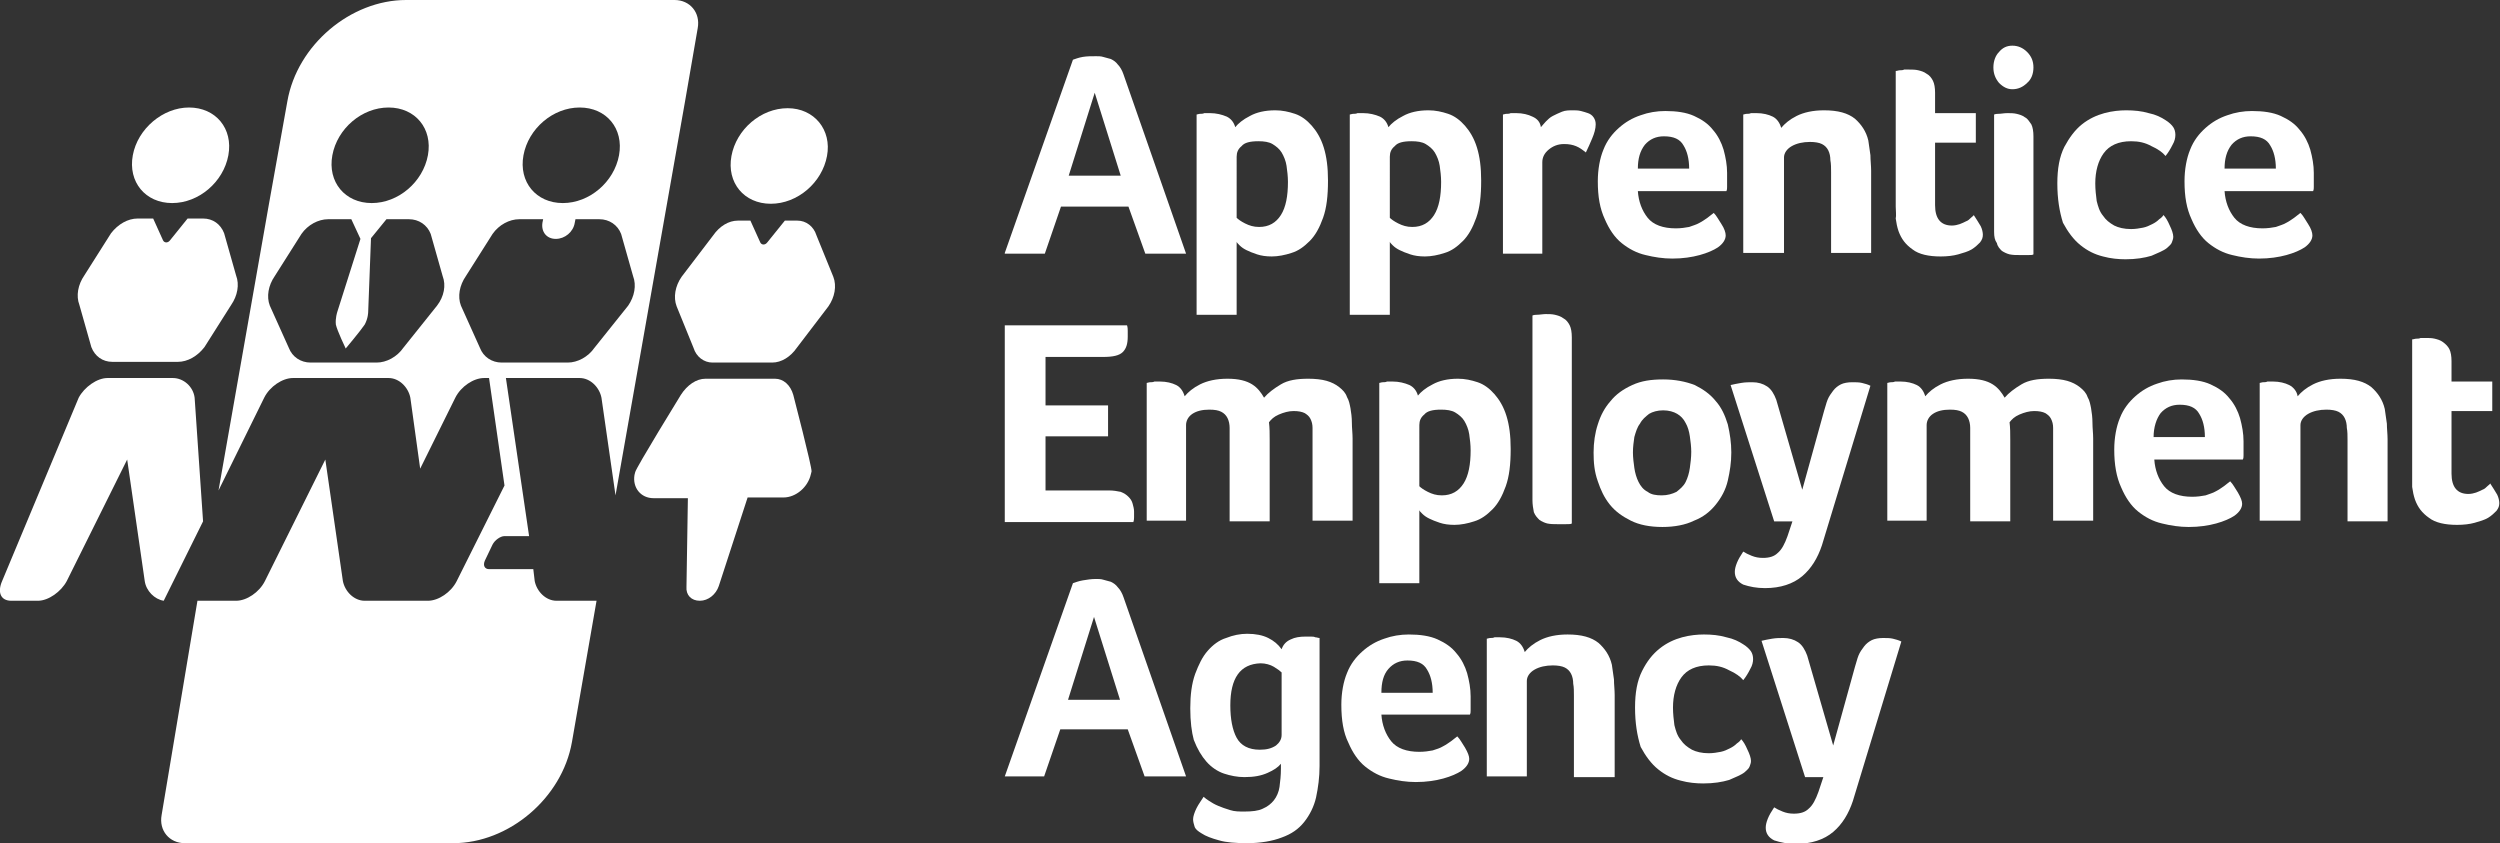
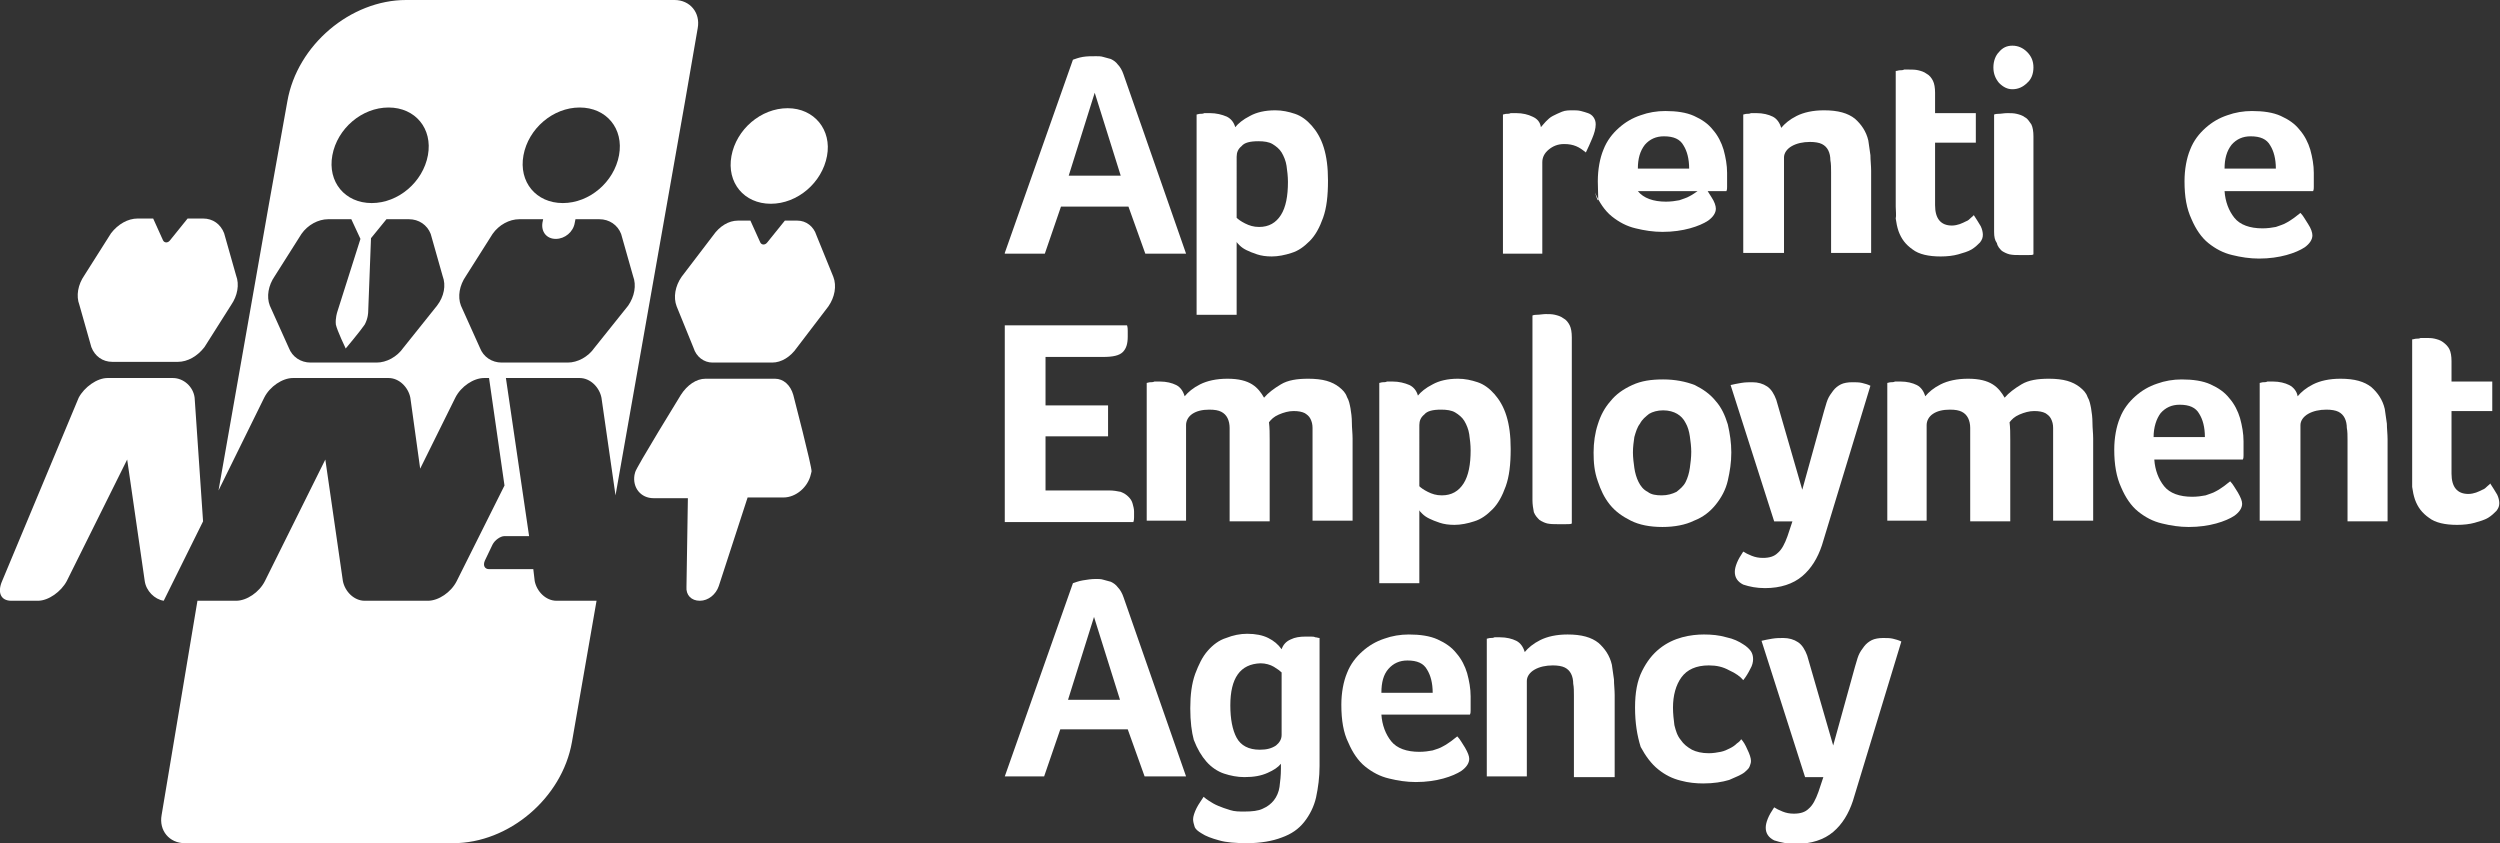
<svg xmlns="http://www.w3.org/2000/svg" xmlns:xlink="http://www.w3.org/1999/xlink" version="1.1" x="0px" y="0px" viewBox="0 0 355.8 120" style="enable-background:new 0 0 355.8 120;" xml:space="preserve">
  <rect x="0" y="0" width="355.8" height="120" fill="#333333" stroke="none" />
  <style type="text/css">
	.st0{fill:none;}
	.st1{fill:#FFFFFF;}
</style>
  <g id="icon">
</g>
  <g id="NEW_text">
    <g>
      <g>
        <defs>
          <rect id="SVGID_1_" x="-139.1" y="-237.5" width="841.9" height="595.3" />
        </defs>
        <clipPath id="SVGID_2_">
          <use xlink:href="#SVGID_1_" style="overflow:visible;" />
        </clipPath>
      </g>
-       <path class="st0" d="M52.9,28.9c3.8,0,7.3-3,8-6.8c0.7-3.8-1.8-6.8-5.6-6.8c-3.8,0-7.3,3-8,6.8C46.6,25.9,49.1,28.9,52.9,28.9z" />
      <path class="st0" d="M61.3,33.3c-0.5-1.3-1.6-2.1-3.1-2.1H55l-2.2,2.7l-0.4,10.5c0,0,0,0.9-0.5,1.8c-0.5,0.9-2.7,3.4-2.7,3.4    s-1.2-2.5-1.4-3.4c-0.2-0.9,0.2-1.8,0.2-1.8l3.3-10.4L50,31.2h-3.2c-1.4,0-2.9,0.8-3.8,2.1l-3.8,6c-0.9,1.3-1.2,2.9-0.7,4.2l2.7,6    c0.5,1.3,1.6,2.1,3.1,2.1h9.4c1.4,0,2.9-0.8,3.8-2.1l4.8-6c0.9-1.3,1.2-2.9,0.7-4.2L61.3,33.3z" />
      <path class="st0" d="M80.1,28.9c3.8,0,7.3-3,8-6.8c0.7-3.8-1.8-6.8-5.6-6.8c-3.8,0-7.3,3-8,6.8C73.8,25.9,76.3,28.9,80.1,28.9z" />
      <path class="st0" d="M84.6,49.4l4.8-6c0.9-1.3,1.2-2.9,0.7-4.2l-1.7-6c-0.5-1.3-1.6-2.1-3.1-2.1h-3.4l-0.1,0.5    c-0.2,1.3-1.4,2.3-2.7,2.3c-1.3,0-2.1-1-1.9-2.3l0.1-0.5H74c-1.4,0-2.9,0.8-3.8,2.1l-3.8,6c-0.9,1.3-1.2,2.9-0.7,4.2l2.7,6    c0.5,1.3,1.6,2.1,3.1,2.1h9.4C82.2,51.6,83.6,50.8,84.6,49.4z" />
      <path class="st1" d="M1.6,85.5h3.8c1.5,0,3.3-1.3,4.1-2.8l8.6-17.3l2.5,17.3c0.2,1.4,1.4,2.6,2.7,2.8l5.6-11.3l-1.2-17.6    c-0.2-1.6-1.6-2.8-3.1-2.8h-9.3c-1.5,0-3.3,1.3-4.1,2.8L0.3,82.7C-0.4,84.3,0.1,85.5,1.6,85.5z" />
      <path class="st1" d="M112.9,56.2c-0.4-1.4-1.4-2.3-2.6-2.3h-9.9c-1.3,0-2.6,0.9-3.5,2.3c0,0-6.4,10.4-6.5,11l-0.1,0.4    c-0.3,1.8,0.9,3.3,2.7,3.3h4.9l-0.2,12.6c-0.1,1.2,0.7,2,1.9,2c1.2,0,2.3-0.9,2.7-2.1l4.1-12.6h5.1c1.8,0,3.5-1.5,3.9-3.3l0.1-0.4    C115.6,66.6,112.9,56.2,112.9,56.2z" />
      <path class="st1" d="M13,49.4c0.5,1.3,1.6,2.1,3,2.1h9.3c1.4,0,2.8-0.8,3.8-2.1l3.8-6c0.9-1.3,1.2-2.9,0.7-4.2l-1.7-6    c-0.5-1.3-1.6-2.1-3-2.1h-2.2l-2.5,3.1c-0.3,0.4-0.8,0.4-1,0l-1.4-3.1h-2.2c-1.4,0-2.8,0.8-3.8,2.1l-3.8,6    c-0.9,1.3-1.2,2.9-0.7,4.2L13,49.4z" />
-       <path class="st1" d="M18.9,22.1c-0.7,3.8,1.8,6.8,5.6,6.8c3.8,0,7.3-3,8-6.8c0.7-3.8-1.8-6.8-5.6-6.8    C23.2,15.3,19.6,18.3,18.9,22.1z" />
      <path class="st1" d="M98.7,49.5c0.4,1.3,1.5,2.1,2.7,2.1h8.5c1.3,0,2.6-0.8,3.5-2.1l4.5-5.9c0.9-1.3,1.2-2.9,0.7-4.2l-2.4-5.9    c-0.4-1.3-1.5-2.1-2.7-2.1h-1.8l-2.5,3.1c-0.3,0.4-0.8,0.4-1,0l-1.4-3.1H105c-1.3,0-2.6,0.8-3.5,2.1l-4.5,5.9    c-0.9,1.3-1.2,2.9-0.7,4.2L98.7,49.5z" />
      <path class="st1" d="M85.6,56.6l2,13.9l9.9-56.1L99.3,4c0.4-2.2-1.1-4-3.3-4H85.6H66.7h-8.9c-7.9,0-15.5,6.4-16.9,14.4l-2.6,14.5    l-7.2,40.9l6.5-13.2c0.8-1.6,2.6-2.8,4.1-2.8h13.6c1.5,0,2.8,1.3,3.1,2.8l1.4,10.1l5-10.1c0.8-1.6,2.6-2.8,4.1-2.8h0.7l2.2,15.3    L65,82.7c-0.8,1.6-2.6,2.8-4.1,2.8h-9c-1.5,0-2.8-1.3-3.1-2.8l-2.5-17.3l-8.6,17.3c-0.8,1.6-2.6,2.8-4.1,2.8h-5.5L23,116    c-0.4,2.2,1.1,4,3.3,4h10.4h18.9h8.9c7.9,0,15.5-6.4,16.9-14.4l3.5-20.1h-5.7c-1.5,0-2.8-1.3-3.1-2.8L75.9,81h-6.3    c-0.6,0-0.9-0.5-0.6-1.2l1.1-2.3c0.3-0.6,1.1-1.2,1.7-1.2h3.5L72,53.8h10.5C84,53.8,85.3,55.1,85.6,56.6z M47.3,22.1    c0.7-3.8,4.2-6.8,8-6.8c3.8,0,6.3,3,5.6,6.8c-0.7,3.8-4.2,6.8-8,6.8C49.1,28.9,46.6,25.9,47.3,22.1z M62.2,43.5l-4.8,6    c-0.9,1.3-2.4,2.1-3.8,2.1h-9.4c-1.4,0-2.6-0.8-3.1-2.1l-2.7-6c-0.5-1.3-0.2-2.9,0.7-4.2l3.8-6c0.9-1.3,2.4-2.1,3.8-2.1H50    l1.3,2.8L48,44.4c0,0-0.3,0.9-0.2,1.8c0.2,0.9,1.4,3.4,1.4,3.4s2.1-2.5,2.7-3.4c0.5-0.9,0.5-1.8,0.5-1.8l0.4-10.5l2.2-2.7h3.2    c1.4,0,2.6,0.8,3.1,2.1l1.7,6C63.5,40.6,63.2,42.2,62.2,43.5z M74.5,22.1c0.7-3.8,4.2-6.8,8-6.8c3.8,0,6.3,3,5.6,6.8    c-0.7,3.8-4.2,6.8-8,6.8C76.3,28.9,73.8,25.9,74.5,22.1z M71.4,51.6c-1.4,0-2.6-0.8-3.1-2.1l-2.7-6c-0.5-1.3-0.2-2.9,0.7-4.2    l3.8-6c0.9-1.3,2.4-2.1,3.8-2.1h3.4l-0.1,0.5c-0.2,1.3,0.6,2.3,1.9,2.3c1.3,0,2.5-1,2.7-2.3l0.1-0.5h3.4c1.4,0,2.6,0.8,3.1,2.1    l1.7,6c0.5,1.3,0.2,2.9-0.7,4.2l-4.8,6c-0.9,1.3-2.4,2.1-3.8,2.1H71.4z" />
      <path class="st1" d="M109.7,29c3.8,0,7.3-3,8-6.8c0.7-3.7-1.8-6.8-5.6-6.8c-3.8,0-7.3,3-8,6.8C103.4,26,105.9,29,109.7,29z" />
      <g>
        <path class="st1" d="M143,74.2V46.3h17.4c0.1,0.3,0.1,0.6,0.1,0.8c0,0.2,0,0.5,0,0.8c0,1-0.2,1.7-0.7,2.2     c-0.5,0.5-1.4,0.7-2.8,0.7h-8.2v6.9h8.9v4.4h-8.9v7.7h9c0.7,0,1.2,0.1,1.7,0.2c0.5,0.2,0.8,0.4,1.1,0.7c0.3,0.3,0.5,0.6,0.6,1     c0.1,0.4,0.2,0.7,0.2,1.1c0,0.3,0,0.6,0,0.8c0,0.2,0,0.4-0.1,0.7H143z" />
        <path class="st1" d="M163.2,74.2V54.5c0.1,0,0.3-0.1,0.5-0.1c0.2,0,0.4,0,0.6-0.1c0.2,0,0.5,0,0.8,0c0.9,0,1.7,0.2,2.3,0.5     c0.6,0.3,1,0.9,1.2,1.6c0.5-0.6,1.2-1.2,2.2-1.7c1-0.5,2.3-0.8,3.9-0.8c1.6,0,2.7,0.3,3.5,0.8c0.8,0.5,1.3,1.2,1.7,1.9     c0.6-0.7,1.4-1.3,2.4-1.9c1-0.6,2.3-0.8,3.9-0.8c1,0,1.9,0.1,2.6,0.3c0.7,0.2,1.3,0.5,1.8,0.9c0.5,0.4,0.9,0.8,1.1,1.4     c0.3,0.5,0.4,1.1,0.5,1.6c0.1,0.6,0.2,1.3,0.2,2.1c0,0.7,0.1,1.5,0.1,2.2v11.7h-5.7V62.6c0-0.6,0-1.2,0-1.7     c0-0.5-0.1-0.9-0.3-1.3c-0.2-0.4-0.5-0.6-0.8-0.8c-0.4-0.2-0.9-0.3-1.6-0.3c-0.7,0-1.4,0.2-2.1,0.5c-0.7,0.3-1.1,0.7-1.4,1.1     c0.1,0.8,0.1,1.6,0.1,2.5v11.6h-5.7V62.6c0-0.6,0-1.2,0-1.7c0-0.5-0.1-1-0.3-1.4c-0.2-0.4-0.5-0.7-0.9-0.9     c-0.4-0.2-0.9-0.3-1.7-0.3c-1,0-1.8,0.2-2.4,0.6c-0.6,0.4-0.9,1-0.9,1.6v13.6H163.2z" />
        <path class="st1" d="M196.3,83.3V54.5c0.1,0,0.3-0.1,0.5-0.1c0.2,0,0.4,0,0.6-0.1c0.2,0,0.5,0,0.8,0c0.9,0,1.7,0.2,2.4,0.5     c0.6,0.3,1,0.8,1.2,1.5c0.4-0.5,1.1-1.1,2.1-1.6c0.9-0.5,2.1-0.8,3.6-0.8c1,0,1.9,0.2,2.8,0.5c0.9,0.3,1.7,0.9,2.4,1.7     c0.7,0.8,1.3,1.8,1.7,3.1c0.4,1.3,0.6,2.8,0.6,4.7c0,2.2-0.2,3.9-0.7,5.3c-0.5,1.4-1.1,2.5-1.9,3.3c-0.8,0.8-1.6,1.4-2.6,1.7     c-0.9,0.3-1.9,0.5-2.8,0.5c-0.8,0-1.5-0.1-2.1-0.3c-0.6-0.2-1.1-0.4-1.5-0.6c-0.4-0.2-0.7-0.4-1-0.7c-0.2-0.2-0.4-0.4-0.4-0.5     v10.4H196.3z M202,69.2c0.2,0.2,0.6,0.5,1.2,0.8c0.6,0.3,1.2,0.5,2,0.5c1.4,0,2.4-0.6,3.1-1.7c0.7-1.1,1-2.7,1-4.7     c0-0.8-0.1-1.6-0.2-2.3c-0.1-0.7-0.4-1.4-0.7-1.9c-0.3-0.5-0.8-0.9-1.3-1.2c-0.5-0.3-1.2-0.4-2-0.4c-1.2,0-2,0.2-2.4,0.7     c-0.5,0.4-0.7,0.9-0.7,1.5V69.2z" />
        <path class="st1" d="M218.1,71.2V44.9c0,0,0.2-0.1,0.6-0.1c0.4,0,0.9-0.1,1.3-0.1c0.4,0,0.9,0,1.3,0.1c0.4,0.1,0.8,0.2,1.2,0.5     c0.4,0.2,0.7,0.6,0.9,1c0.2,0.4,0.3,1,0.3,1.7v26.5c-0.1,0.1-0.4,0.1-0.8,0.1c-0.4,0-0.8,0-1.3,0c-0.5,0-0.9,0-1.4-0.1     c-0.4-0.1-0.8-0.3-1.1-0.5c-0.3-0.3-0.6-0.6-0.8-1.1C218.2,72.4,218.1,71.8,218.1,71.2z" />
        <path class="st1" d="M226.8,64.4c0-1.4,0.2-2.8,0.6-4c0.4-1.3,1-2.4,1.8-3.3c0.8-1,1.8-1.7,3.1-2.3c1.3-0.6,2.7-0.8,4.4-0.8     c1.7,0,3.2,0.3,4.5,0.8c1.2,0.6,2.2,1.3,3,2.3c0.8,0.9,1.3,2,1.7,3.3c0.3,1.3,0.5,2.6,0.5,4s-0.2,2.7-0.5,4     c-0.3,1.3-0.9,2.4-1.7,3.4c-0.8,1-1.8,1.8-3.1,2.3c-1.2,0.6-2.8,0.9-4.5,0.9c-1.8,0-3.3-0.3-4.5-0.9s-2.2-1.3-3-2.3     c-0.8-1-1.3-2.1-1.7-3.3C226.9,67.1,226.8,65.8,226.8,64.4z M232.6,62.2c-0.1,0.7-0.2,1.4-0.2,2.2c0,0.7,0.1,1.5,0.2,2.2     c0.1,0.7,0.3,1.4,0.6,2c0.3,0.6,0.7,1.1,1.3,1.4c0.5,0.4,1.2,0.5,2,0.5c0.8,0,1.5-0.2,2.1-0.5c0.5-0.4,1-0.8,1.3-1.4     c0.3-0.6,0.5-1.3,0.6-2c0.1-0.7,0.2-1.5,0.2-2.3c0-0.7-0.1-1.5-0.2-2.2c-0.1-0.7-0.3-1.4-0.6-1.9c-0.3-0.6-0.7-1-1.2-1.3     c-0.5-0.3-1.2-0.5-2-0.5c-0.8,0-1.5,0.2-2,0.5c-0.5,0.4-1,0.8-1.3,1.4C233,60.8,232.8,61.5,232.6,62.2z" />
        <path class="st1" d="M246.3,54.8c0.4-0.1,0.9-0.2,1.5-0.3c0.6-0.1,1.1-0.1,1.6-0.1c0.8,0,1.5,0.2,2.1,0.6c0.6,0.4,1,1.1,1.3,1.9     l3.7,12.8l3.1-11.2c0.2-0.6,0.3-1.1,0.5-1.6c0.2-0.5,0.5-0.9,0.8-1.3c0.3-0.4,0.7-0.7,1.1-0.9c0.4-0.2,1-0.3,1.6-0.3     c0.5,0,1,0,1.4,0.1c0.4,0.1,0.8,0.2,1.2,0.4l-6.9,22.7c-0.6,1.8-1.5,3.3-2.8,4.4c-1.3,1.1-3.1,1.7-5.3,1.7     c-1.2,0-2.2-0.2-3.1-0.5c-0.8-0.4-1.2-1-1.2-1.8c0-0.4,0.1-0.8,0.3-1.3c0.2-0.5,0.5-1,0.9-1.6c0.3,0.2,0.7,0.4,1.2,0.6     c0.5,0.2,1,0.3,1.6,0.3c0.9,0,1.6-0.2,2.1-0.7c0.6-0.5,1-1.3,1.4-2.4l0.7-2.1h-2.6L246.3,54.8z" />
        <path class="st1" d="M268.6,74.2V54.5c0.1,0,0.3-0.1,0.5-0.1c0.2,0,0.4,0,0.6-0.1c0.2,0,0.5,0,0.8,0c0.9,0,1.7,0.2,2.3,0.5     c0.6,0.3,1,0.9,1.2,1.6c0.5-0.6,1.2-1.2,2.2-1.7c1-0.5,2.3-0.8,3.9-0.8c1.6,0,2.7,0.3,3.5,0.8c0.8,0.5,1.3,1.2,1.7,1.9     c0.6-0.7,1.4-1.3,2.4-1.9c1-0.6,2.3-0.8,3.9-0.8c1,0,1.9,0.1,2.6,0.3c0.7,0.2,1.3,0.5,1.8,0.9c0.5,0.4,0.9,0.8,1.1,1.4     c0.3,0.5,0.4,1.1,0.5,1.6c0.1,0.6,0.2,1.3,0.2,2.1c0,0.7,0.1,1.5,0.1,2.2v11.7h-5.7V62.6c0-0.6,0-1.2,0-1.7     c0-0.5-0.1-0.9-0.3-1.3c-0.2-0.4-0.5-0.6-0.8-0.8c-0.4-0.2-0.9-0.3-1.6-0.3c-0.7,0-1.4,0.2-2.1,0.5c-0.7,0.3-1.1,0.7-1.4,1.1     c0.1,0.8,0.1,1.6,0.1,2.5v11.6h-5.7V62.6c0-0.6,0-1.2,0-1.7c0-0.5-0.1-1-0.3-1.4c-0.2-0.4-0.5-0.7-0.9-0.9     c-0.4-0.2-0.9-0.3-1.7-0.3c-1,0-1.8,0.2-2.4,0.6c-0.6,0.4-0.9,1-0.9,1.6v13.6H268.6z" />
        <path class="st1" d="M300.9,64c0-1.7,0.3-3.3,0.8-4.5c0.5-1.3,1.3-2.3,2.2-3.1c0.9-0.8,1.9-1.4,3.1-1.8c1.1-0.4,2.3-0.6,3.5-0.6     c1.6,0,3,0.2,4.1,0.7c1.1,0.5,2,1.1,2.7,2c0.7,0.8,1.2,1.8,1.5,2.8c0.3,1.1,0.5,2.2,0.5,3.3v0.6c0,0.2,0,0.5,0,0.7l0,0.7     c0,0.2,0,0.4-0.1,0.6h-12.6c0.1,1.5,0.6,2.8,1.4,3.8c0.8,1,2.2,1.5,4,1.5c0.7,0,1.4-0.1,1.9-0.2c0.5-0.2,1-0.3,1.5-0.6     c0.4-0.2,0.8-0.5,1.1-0.7l0.9-0.7c0.4,0.4,0.7,1,1.1,1.6c0.4,0.7,0.6,1.2,0.6,1.6c0,0.6-0.4,1.2-1.1,1.7     c-0.6,0.4-1.5,0.8-2.6,1.1c-1.1,0.3-2.4,0.5-3.9,0.5c-1.3,0-2.6-0.2-3.8-0.5c-1.3-0.3-2.4-0.9-3.4-1.7c-1-0.8-1.8-2-2.4-3.4     C301.2,67.9,300.9,66.1,300.9,64z M306.5,62.2h7.3c0-1.4-0.3-2.5-0.8-3.3c-0.5-0.9-1.4-1.3-2.8-1.3c-1.1,0-2,0.4-2.7,1.2     C306.9,59.6,306.5,60.8,306.5,62.2z" />
        <path class="st1" d="M321.6,74.2V54.5c0.1,0,0.3-0.1,0.5-0.1c0.2,0,0.4,0,0.6-0.1c0.2,0,0.5,0,0.8,0c0.9,0,1.7,0.2,2.3,0.5     c0.6,0.3,1.1,0.9,1.2,1.6c0.5-0.6,1.2-1.2,2.2-1.7c1-0.5,2.3-0.8,3.9-0.8c2,0,3.4,0.4,4.4,1.2c0.9,0.8,1.6,1.8,1.9,3.1     c0.1,0.6,0.2,1.3,0.3,2.1c0,0.7,0.1,1.5,0.1,2.2v11.7h-5.7V62.6c0-0.6,0-1.2-0.1-1.7c0-0.5-0.1-1-0.3-1.4     c-0.2-0.4-0.5-0.7-0.9-0.9c-0.4-0.2-1-0.3-1.7-0.3c-1,0-1.9,0.2-2.6,0.6c-0.7,0.4-1.1,1-1.1,1.6v13.6H321.6z" />
        <path class="st1" d="M343.3,67.6V48.3c0.2,0,0.4-0.1,0.6-0.1c0.2,0,0.4,0,0.6-0.1c0.2,0,0.4,0,0.7,0c0.4,0,0.9,0,1.3,0.1     c0.4,0.1,0.8,0.2,1.2,0.5c0.4,0.3,0.7,0.6,0.9,1c0.2,0.4,0.3,1,0.3,1.7v2.9h5.8v4.2h-5.8v8.9c0,1.9,0.8,2.9,2.4,2.9     c0.4,0,0.8-0.1,1.1-0.2c0.3-0.1,0.7-0.3,0.9-0.4c0.3-0.1,0.5-0.3,0.7-0.5c0.2-0.2,0.4-0.3,0.4-0.4c0.4,0.6,0.7,1.1,1,1.6     c0.2,0.4,0.3,0.9,0.3,1.2c0,0.4-0.1,0.7-0.4,1.1c-0.3,0.3-0.7,0.7-1.2,1c-0.5,0.3-1.2,0.5-1.9,0.7c-0.7,0.2-1.6,0.3-2.5,0.3     c-1.7,0-3.1-0.3-4-1c-1-0.7-1.6-1.5-2-2.6c-0.2-0.6-0.3-1.1-0.4-1.8C343.3,68.8,343.3,68.2,343.3,67.6z" />
      </g>
      <g>
        <path class="st1" d="M143,36l9.7-27.5c0.3-0.1,0.8-0.3,1.4-0.4C154.7,8,155.3,8,156,8c0.3,0,0.7,0,1,0.1c0.4,0.1,0.7,0.2,1.1,0.3     c0.4,0.2,0.7,0.4,1,0.8c0.3,0.3,0.6,0.8,0.8,1.4l8.9,25.5H163l-2.4-6.7H151l-2.3,6.7H143z M152.1,25h7.4l-3.7-11.8L152.1,25z" />
        <path class="st1" d="M170.3,45.1V16.3c0.1,0,0.3-0.1,0.5-0.1c0.2,0,0.4,0,0.6-0.1c0.2,0,0.5,0,0.8,0c0.9,0,1.7,0.2,2.4,0.5     c0.6,0.3,1,0.8,1.2,1.5c0.4-0.5,1.1-1.1,2.1-1.6c0.9-0.5,2.1-0.8,3.6-0.8c1,0,1.9,0.2,2.8,0.5c0.9,0.3,1.7,0.9,2.4,1.7     c0.7,0.8,1.3,1.8,1.7,3.1c0.4,1.3,0.6,2.8,0.6,4.7c0,2.2-0.2,3.9-0.7,5.3c-0.5,1.4-1.1,2.5-1.9,3.3c-0.8,0.8-1.6,1.4-2.6,1.7     c-0.9,0.3-1.9,0.5-2.8,0.5c-0.8,0-1.5-0.1-2.1-0.3c-0.6-0.2-1.1-0.4-1.5-0.6c-0.4-0.2-0.7-0.4-1-0.7c-0.2-0.2-0.4-0.4-0.4-0.5     v10.4H170.3z M176,31c0.2,0.2,0.6,0.5,1.2,0.8s1.2,0.5,2,0.5c1.4,0,2.4-0.6,3.1-1.7c0.7-1.1,1-2.7,1-4.7c0-0.8-0.1-1.6-0.2-2.3     c-0.1-0.7-0.4-1.4-0.7-1.9c-0.3-0.5-0.8-0.9-1.3-1.2c-0.5-0.3-1.2-0.4-2-0.4c-1.2,0-2,0.2-2.4,0.7c-0.5,0.4-0.7,0.9-0.7,1.5V31z" />
-         <path class="st1" d="M192.1,45.1V16.3c0.1,0,0.3-0.1,0.5-0.1c0.2,0,0.4,0,0.6-0.1c0.2,0,0.5,0,0.8,0c0.9,0,1.7,0.2,2.4,0.5     c0.6,0.3,1,0.8,1.2,1.5c0.4-0.5,1.1-1.1,2.1-1.6c0.9-0.5,2.1-0.8,3.6-0.8c1,0,1.9,0.2,2.8,0.5c0.9,0.3,1.7,0.9,2.4,1.7     c0.7,0.8,1.3,1.8,1.7,3.1c0.4,1.3,0.6,2.8,0.6,4.7c0,2.2-0.2,3.9-0.7,5.3c-0.5,1.4-1.1,2.5-1.9,3.3c-0.8,0.8-1.6,1.4-2.6,1.7     c-0.9,0.3-1.9,0.5-2.8,0.5c-0.8,0-1.5-0.1-2.1-0.3c-0.6-0.2-1.1-0.4-1.5-0.6c-0.4-0.2-0.7-0.4-1-0.7c-0.2-0.2-0.4-0.4-0.4-0.5     v10.4H192.1z M197.8,31c0.2,0.2,0.6,0.5,1.2,0.8s1.2,0.5,2,0.5c1.4,0,2.4-0.6,3.1-1.7c0.7-1.1,1-2.7,1-4.7c0-0.8-0.1-1.6-0.2-2.3     c-0.1-0.7-0.4-1.4-0.7-1.9c-0.3-0.5-0.8-0.9-1.3-1.2c-0.5-0.3-1.2-0.4-2-0.4c-1.2,0-2,0.2-2.4,0.7c-0.5,0.4-0.7,0.9-0.7,1.5V31z" />
        <path class="st1" d="M213.9,36V16.3c0.1,0,0.3-0.1,0.5-0.1c0.2,0,0.4,0,0.6-0.1c0.2,0,0.5,0,0.8,0c0.9,0,1.7,0.2,2.3,0.5     c0.7,0.3,1.1,0.8,1.2,1.5c0.2-0.2,0.4-0.5,0.7-0.8c0.3-0.3,0.6-0.6,1-0.8c0.4-0.2,0.8-0.4,1.3-0.6c0.5-0.2,1-0.2,1.6-0.2     c0.3,0,0.7,0,1.1,0.1c0.4,0.1,0.7,0.2,1,0.3c0.3,0.1,0.6,0.3,0.8,0.6c0.2,0.3,0.3,0.6,0.3,1c0,0.6-0.2,1.3-0.5,2s-0.6,1.4-0.9,2     c-0.5-0.4-0.9-0.7-1.4-0.9c-0.5-0.2-1-0.3-1.7-0.3c-0.9,0-1.6,0.3-2.2,0.8c-0.6,0.5-0.9,1.1-0.9,1.8v13H213.9z" />
-         <path class="st1" d="M227.4,25.8c0-1.7,0.3-3.3,0.8-4.5c0.5-1.3,1.3-2.3,2.2-3.1c0.9-0.8,1.9-1.4,3.1-1.8     c1.1-0.4,2.3-0.6,3.5-0.6c1.6,0,3,0.2,4.1,0.7c1.1,0.5,2,1.1,2.7,2c0.7,0.8,1.2,1.8,1.5,2.8c0.3,1.1,0.5,2.2,0.5,3.3v0.6     c0,0.2,0,0.5,0,0.7l0,0.7c0,0.2,0,0.4-0.1,0.6h-12.6c0.1,1.5,0.6,2.8,1.4,3.8c0.8,1,2.2,1.5,4,1.5c0.7,0,1.4-0.1,1.9-0.2     c0.5-0.2,1-0.3,1.5-0.6c0.4-0.2,0.8-0.5,1.1-0.7l0.9-0.7c0.4,0.4,0.7,1,1.1,1.6c0.4,0.6,0.6,1.2,0.6,1.6c0,0.6-0.4,1.2-1.1,1.7     c-0.6,0.4-1.5,0.8-2.6,1.1c-1.1,0.3-2.4,0.5-3.9,0.5c-1.3,0-2.6-0.2-3.8-0.5c-1.3-0.3-2.4-0.9-3.4-1.7c-1-0.8-1.8-2-2.4-3.4     C227.7,29.7,227.4,28,227.4,25.8z M233.1,24h7.3c0-1.4-0.3-2.5-0.8-3.3c-0.5-0.9-1.4-1.3-2.8-1.3c-1.1,0-2,0.4-2.7,1.2     C233.4,21.5,233.1,22.6,233.1,24z" />
+         <path class="st1" d="M227.4,25.8c0-1.7,0.3-3.3,0.8-4.5c0.5-1.3,1.3-2.3,2.2-3.1c0.9-0.8,1.9-1.4,3.1-1.8     c1.1-0.4,2.3-0.6,3.5-0.6c1.6,0,3,0.2,4.1,0.7c1.1,0.5,2,1.1,2.7,2c0.7,0.8,1.2,1.8,1.5,2.8c0.3,1.1,0.5,2.2,0.5,3.3v0.6     c0,0.2,0,0.5,0,0.7l0,0.7c0,0.2,0,0.4-0.1,0.6h-12.6c0.8,1,2.2,1.5,4,1.5c0.7,0,1.4-0.1,1.9-0.2     c0.5-0.2,1-0.3,1.5-0.6c0.4-0.2,0.8-0.5,1.1-0.7l0.9-0.7c0.4,0.4,0.7,1,1.1,1.6c0.4,0.6,0.6,1.2,0.6,1.6c0,0.6-0.4,1.2-1.1,1.7     c-0.6,0.4-1.5,0.8-2.6,1.1c-1.1,0.3-2.4,0.5-3.9,0.5c-1.3,0-2.6-0.2-3.8-0.5c-1.3-0.3-2.4-0.9-3.4-1.7c-1-0.8-1.8-2-2.4-3.4     C227.7,29.7,227.4,28,227.4,25.8z M233.1,24h7.3c0-1.4-0.3-2.5-0.8-3.3c-0.5-0.9-1.4-1.3-2.8-1.3c-1.1,0-2,0.4-2.7,1.2     C233.4,21.5,233.1,22.6,233.1,24z" />
        <path class="st1" d="M248.1,36V16.3c0.1,0,0.3-0.1,0.5-0.1c0.2,0,0.4,0,0.6-0.1c0.2,0,0.5,0,0.8,0c0.9,0,1.7,0.2,2.3,0.5     c0.6,0.3,1,0.9,1.2,1.6c0.5-0.6,1.2-1.2,2.2-1.7c1-0.5,2.3-0.8,3.9-0.8c2,0,3.4,0.4,4.4,1.2c0.9,0.8,1.6,1.8,1.9,3.1     c0.1,0.6,0.2,1.3,0.3,2.1c0,0.7,0.1,1.5,0.1,2.2V36h-5.7V24.5c0-0.6,0-1.2-0.1-1.7c0-0.5-0.1-1-0.3-1.4c-0.2-0.4-0.5-0.7-0.9-0.9     c-0.4-0.2-1-0.3-1.7-0.3c-1,0-1.9,0.2-2.6,0.6c-0.7,0.4-1.1,1-1.1,1.6V36H248.1z" />
        <path class="st1" d="M269.8,29.4V10.1c0.2,0,0.4-0.1,0.6-0.1c0.2,0,0.4,0,0.6-0.1c0.2,0,0.4,0,0.7,0c0.4,0,0.9,0,1.3,0.1     c0.4,0.1,0.8,0.2,1.2,0.5c0.4,0.2,0.7,0.6,0.9,1c0.2,0.4,0.3,1,0.3,1.7v2.9h5.8v4.2h-5.8v8.9c0,1.9,0.8,2.9,2.4,2.9     c0.4,0,0.8-0.1,1.1-0.2c0.3-0.1,0.7-0.3,0.9-0.4c0.3-0.1,0.5-0.3,0.7-0.5c0.2-0.2,0.4-0.3,0.4-0.4c0.4,0.6,0.7,1.1,1,1.6     c0.2,0.4,0.3,0.9,0.3,1.2c0,0.4-0.1,0.7-0.4,1.1c-0.3,0.3-0.7,0.7-1.2,1c-0.5,0.3-1.2,0.5-1.9,0.7c-0.7,0.2-1.6,0.3-2.5,0.3     c-1.7,0-3.1-0.3-4-1c-1-0.7-1.6-1.5-2-2.6c-0.2-0.6-0.3-1.1-0.4-1.8C269.9,30.7,269.8,30,269.8,29.4z" />
        <path class="st1" d="M284.5,11.8c-0.5-0.6-0.8-1.3-0.8-2.2c0-0.9,0.3-1.7,0.8-2.2c0.5-0.6,1.1-0.9,1.9-0.9c0.8,0,1.5,0.3,2.1,0.9     c0.6,0.6,0.9,1.3,0.9,2.2c0,0.9-0.3,1.7-0.9,2.2c-0.6,0.6-1.3,0.9-2.1,0.9C285.7,12.7,285.1,12.4,284.5,11.8z M283.8,33V16.3     c0,0,0.2-0.1,0.6-0.1c0.4,0,0.8-0.1,1.3-0.1c0.4,0,0.9,0,1.3,0.1c0.4,0.1,0.8,0.2,1.2,0.5c0.4,0.2,0.6,0.6,0.9,1     c0.2,0.4,0.3,1,0.3,1.7v16.8c-0.1,0.1-0.4,0.1-0.7,0.1c-0.4,0-0.8,0-1.2,0c-0.6,0-1,0-1.5-0.1c-0.4-0.1-0.8-0.3-1.1-0.5     c-0.3-0.3-0.6-0.6-0.7-1.1C283.9,34.2,283.8,33.7,283.8,33z" />
-         <path class="st1" d="M292.8,26.1c0-2.1,0.3-3.8,1-5.2c0.7-1.3,1.5-2.4,2.5-3.2c1-0.8,2.1-1.3,3.2-1.6c1.1-0.3,2.2-0.4,3.1-0.4     c1.1,0,2.2,0.1,3.2,0.4c1,0.2,1.8,0.6,2.4,1c0.5,0.3,0.9,0.7,1.1,1c0.2,0.3,0.3,0.7,0.3,1.1c0,0.4-0.1,0.9-0.4,1.4     c-0.3,0.6-0.6,1.1-1,1.6c-0.4-0.5-1.1-1-2-1.4c-0.9-0.5-1.8-0.7-2.9-0.7c-1.8,0-3.1,0.6-3.9,1.7c-0.8,1.1-1.2,2.6-1.2,4.3     c0,0.9,0.1,1.7,0.2,2.5c0.2,0.8,0.4,1.5,0.9,2.1c0.4,0.6,0.9,1,1.6,1.4c0.6,0.3,1.4,0.5,2.4,0.5c0.6,0,1.2-0.1,1.7-0.2     c0.5-0.1,0.9-0.3,1.3-0.5c0.4-0.2,0.7-0.4,1-0.7c0.3-0.2,0.5-0.4,0.6-0.6c0.3,0.3,0.6,0.8,0.9,1.5c0.3,0.6,0.5,1.2,0.5,1.6     c0,0.3-0.1,0.5-0.2,0.8c-0.1,0.3-0.4,0.5-0.7,0.8c-0.5,0.4-1.3,0.7-2.2,1.1c-1,0.3-2.2,0.5-3.7,0.5c-1,0-2.1-0.1-3.2-0.4     c-1.2-0.3-2.2-0.8-3.2-1.6c-1-0.8-1.8-1.9-2.5-3.2C293.1,30.1,292.8,28.3,292.8,26.1z" />
        <path class="st1" d="M310.9,25.8c0-1.7,0.3-3.3,0.8-4.5c0.5-1.3,1.3-2.3,2.2-3.1c0.9-0.8,1.9-1.4,3.1-1.8     c1.1-0.4,2.3-0.6,3.5-0.6c1.6,0,3,0.2,4.1,0.7c1.1,0.5,2,1.1,2.7,2c0.7,0.8,1.2,1.8,1.5,2.8c0.3,1.1,0.5,2.2,0.5,3.3v0.6     c0,0.2,0,0.5,0,0.7l0,0.7c0,0.2,0,0.4-0.1,0.6h-12.6c0.1,1.5,0.6,2.8,1.4,3.8c0.8,1,2.2,1.5,4,1.5c0.7,0,1.4-0.1,1.9-0.2     c0.5-0.2,1-0.3,1.5-0.6c0.4-0.2,0.8-0.5,1.1-0.7l0.9-0.7c0.4,0.4,0.7,1,1.1,1.6c0.4,0.6,0.6,1.2,0.6,1.6c0,0.6-0.4,1.2-1.1,1.7     c-0.6,0.4-1.5,0.8-2.6,1.1c-1.1,0.3-2.4,0.5-3.9,0.5c-1.3,0-2.6-0.2-3.8-0.5c-1.3-0.3-2.4-0.9-3.4-1.7c-1-0.8-1.8-2-2.4-3.4     C311.2,29.7,310.9,28,310.9,25.8z M316.6,24h7.3c0-1.4-0.3-2.5-0.8-3.3c-0.5-0.9-1.4-1.3-2.8-1.3c-1.1,0-2,0.4-2.7,1.2     C316.9,21.5,316.6,22.6,316.6,24z" />
      </g>
      <g>
        <path class="st1" d="M143,110.5l9.7-27.5c0.3-0.1,0.8-0.3,1.4-0.4c0.6-0.1,1.2-0.2,1.9-0.2c0.3,0,0.7,0,1,0.1     c0.4,0.1,0.7,0.2,1.1,0.3c0.4,0.2,0.7,0.4,1,0.8c0.3,0.3,0.6,0.8,0.8,1.4l8.9,25.5h-5.9l-2.4-6.7h-9.6l-2.3,6.7H143z M152,99.6     h7.4l-3.7-11.8L152,99.6z" />
        <path class="st1" d="M169.4,100.8c0-1.9,0.2-3.5,0.7-4.9c0.5-1.3,1-2.4,1.8-3.3c0.7-0.8,1.6-1.5,2.6-1.8c1-0.4,2-0.6,3-0.6     c1.2,0,2.2,0.2,3,0.6c0.8,0.4,1.4,0.9,1.9,1.6c0.2-0.6,0.6-1.1,1.3-1.4c0.6-0.3,1.3-0.4,2.1-0.4c0.2,0,0.5,0,0.7,0     c0.3,0,0.5,0,0.7,0.1c0.2,0,0.4,0.1,0.6,0.1V109c0,1.6-0.2,3.1-0.5,4.5c-0.3,1.3-0.9,2.5-1.7,3.5c-0.8,1-1.8,1.7-3.2,2.2     c-1.3,0.5-3,0.8-4.9,0.8c-1.6,0-3-0.1-4-0.4c-1.1-0.3-1.9-0.6-2.5-1c-0.5-0.3-0.9-0.6-1-1c-0.1-0.3-0.2-0.7-0.2-1     c0-0.4,0.2-1,0.5-1.6c0.3-0.6,0.7-1.1,1-1.6c0.2,0.2,0.5,0.4,0.8,0.6c0.3,0.2,0.8,0.5,1.3,0.7c0.5,0.2,1,0.4,1.7,0.6     c0.6,0.2,1.3,0.2,2,0.2c1.1,0,2-0.1,2.6-0.4c0.7-0.3,1.2-0.7,1.6-1.2c0.4-0.5,0.7-1.2,0.8-1.9c0.1-0.8,0.2-1.6,0.2-2.6v-0.7     c-0.4,0.5-1,0.9-1.9,1.3c-0.9,0.4-1.9,0.6-3.3,0.6c-1,0-2-0.2-2.9-0.5c-0.9-0.3-1.8-0.9-2.5-1.7c-0.7-0.8-1.3-1.8-1.8-3.1     C169.6,104.2,169.4,102.7,169.4,100.8z M175.1,100.4c0,1.9,0.3,3.5,0.9,4.6s1.7,1.7,3.3,1.7c1,0,1.7-0.2,2.3-0.6     c0.5-0.4,0.8-0.9,0.8-1.5v-8.9c-0.2-0.2-0.6-0.5-1.1-0.8c-0.5-0.3-1.2-0.5-1.9-0.5C176.5,94.5,175.1,96.5,175.1,100.4z" />
        <path class="st1" d="M190.9,100.3c0-1.7,0.3-3.3,0.8-4.5c0.5-1.3,1.3-2.3,2.2-3.1c0.9-0.8,1.9-1.4,3.1-1.8     c1.1-0.4,2.3-0.6,3.5-0.6c1.6,0,3,0.2,4.1,0.7c1.1,0.5,2,1.1,2.7,2c0.7,0.8,1.2,1.8,1.5,2.8c0.3,1.1,0.5,2.2,0.5,3.3v0.6     c0,0.2,0,0.5,0,0.7l0,0.7c0,0.2,0,0.4-0.1,0.6h-12.6c0.1,1.5,0.6,2.8,1.4,3.8c0.8,1,2.2,1.5,4,1.5c0.7,0,1.4-0.1,1.9-0.2     c0.6-0.2,1-0.3,1.5-0.6c0.4-0.2,0.8-0.5,1.1-0.7l0.9-0.7c0.4,0.4,0.7,1,1.1,1.6c0.4,0.7,0.6,1.2,0.6,1.6c0,0.6-0.4,1.2-1.1,1.7     c-0.6,0.4-1.5,0.8-2.6,1.1c-1.1,0.3-2.4,0.5-3.9,0.5c-1.3,0-2.6-0.2-3.8-0.5c-1.3-0.3-2.4-0.9-3.4-1.7c-1-0.8-1.8-2-2.4-3.4     C191.2,104.3,190.9,102.5,190.9,100.3z M196.6,98.6h7.3c0-1.4-0.3-2.5-0.8-3.3c-0.5-0.9-1.4-1.3-2.8-1.3c-1.1,0-2,0.4-2.7,1.2     C196.9,96,196.6,97.1,196.6,98.6z" />
        <path class="st1" d="M211.6,110.5V90.9c0.1,0,0.3-0.1,0.5-0.1c0.2,0,0.4,0,0.6-0.1c0.2,0,0.5,0,0.8,0c0.9,0,1.7,0.2,2.3,0.5     c0.6,0.3,1,0.9,1.2,1.6c0.5-0.6,1.2-1.2,2.2-1.7c1-0.5,2.3-0.8,3.9-0.8c2,0,3.4,0.4,4.4,1.2c0.9,0.8,1.6,1.8,1.9,3.1     c0.1,0.6,0.2,1.3,0.3,2.1c0,0.7,0.1,1.5,0.1,2.2v11.7H224V99c0-0.6,0-1.2-0.1-1.7c0-0.5-0.1-1-0.3-1.4c-0.2-0.4-0.5-0.7-0.9-0.9     c-0.4-0.2-1-0.3-1.7-0.3c-1,0-1.9,0.2-2.6,0.6c-0.7,0.4-1.1,1-1.1,1.6v13.6H211.6z" />
        <path class="st1" d="M232.7,100.7c0-2.1,0.3-3.8,1-5.2s1.5-2.4,2.5-3.2c1-0.8,2.1-1.3,3.2-1.6c1.1-0.3,2.2-0.4,3.1-0.4     c1.1,0,2.2,0.1,3.2,0.4c1,0.2,1.8,0.6,2.4,1c0.5,0.3,0.9,0.7,1.1,1c0.2,0.3,0.3,0.7,0.3,1.1c0,0.4-0.1,0.9-0.4,1.4     c-0.3,0.6-0.6,1.1-1,1.6c-0.4-0.5-1.1-1-2-1.4c-0.9-0.5-1.8-0.7-2.9-0.7c-1.8,0-3.1,0.6-3.9,1.7c-0.8,1.1-1.2,2.6-1.2,4.3     c0,0.9,0.1,1.7,0.2,2.5c0.2,0.8,0.4,1.5,0.9,2.1c0.4,0.6,0.9,1,1.6,1.4c0.6,0.3,1.4,0.5,2.4,0.5c0.6,0,1.2-0.1,1.7-0.2     c0.5-0.1,0.9-0.3,1.3-0.5c0.4-0.2,0.7-0.4,1-0.7c0.3-0.2,0.5-0.4,0.6-0.6c0.3,0.3,0.6,0.8,0.9,1.5c0.3,0.6,0.5,1.2,0.5,1.6     c0,0.3-0.1,0.5-0.2,0.8c-0.1,0.3-0.4,0.5-0.7,0.8c-0.5,0.4-1.3,0.7-2.2,1.1c-1,0.3-2.2,0.5-3.7,0.5c-1,0-2.1-0.1-3.2-0.4     c-1.2-0.3-2.2-0.8-3.2-1.6c-1-0.8-1.8-1.9-2.5-3.2C233,104.7,232.7,102.9,232.7,100.7z" />
        <path class="st1" d="M250.7,91.2c0.4-0.1,0.9-0.2,1.5-0.3c0.6-0.1,1.1-0.1,1.6-0.1c0.8,0,1.5,0.2,2.1,0.6c0.6,0.4,1,1.1,1.3,1.9     l3.7,12.8l3.1-11.2c0.2-0.6,0.3-1.1,0.5-1.6c0.2-0.5,0.5-0.9,0.8-1.3c0.3-0.4,0.7-0.7,1.1-0.9c0.4-0.2,1-0.3,1.6-0.3     c0.5,0,1,0,1.4,0.1c0.4,0.1,0.8,0.2,1.2,0.4l-6.9,22.7c-0.6,1.8-1.5,3.3-2.8,4.4c-1.3,1.1-3.1,1.7-5.3,1.7     c-1.2,0-2.2-0.2-3.1-0.5c-0.8-0.4-1.2-1-1.2-1.8c0-0.4,0.1-0.8,0.3-1.3c0.2-0.5,0.5-1,0.9-1.6c0.3,0.2,0.7,0.4,1.2,0.6     c0.5,0.2,1,0.3,1.6,0.3c0.9,0,1.6-0.2,2.1-0.7c0.6-0.5,1-1.3,1.4-2.4l0.7-2.1h-2.6L250.7,91.2z" />
      </g>
    </g>
  </g>
  <g id="grid_lines">
</g>
</svg>